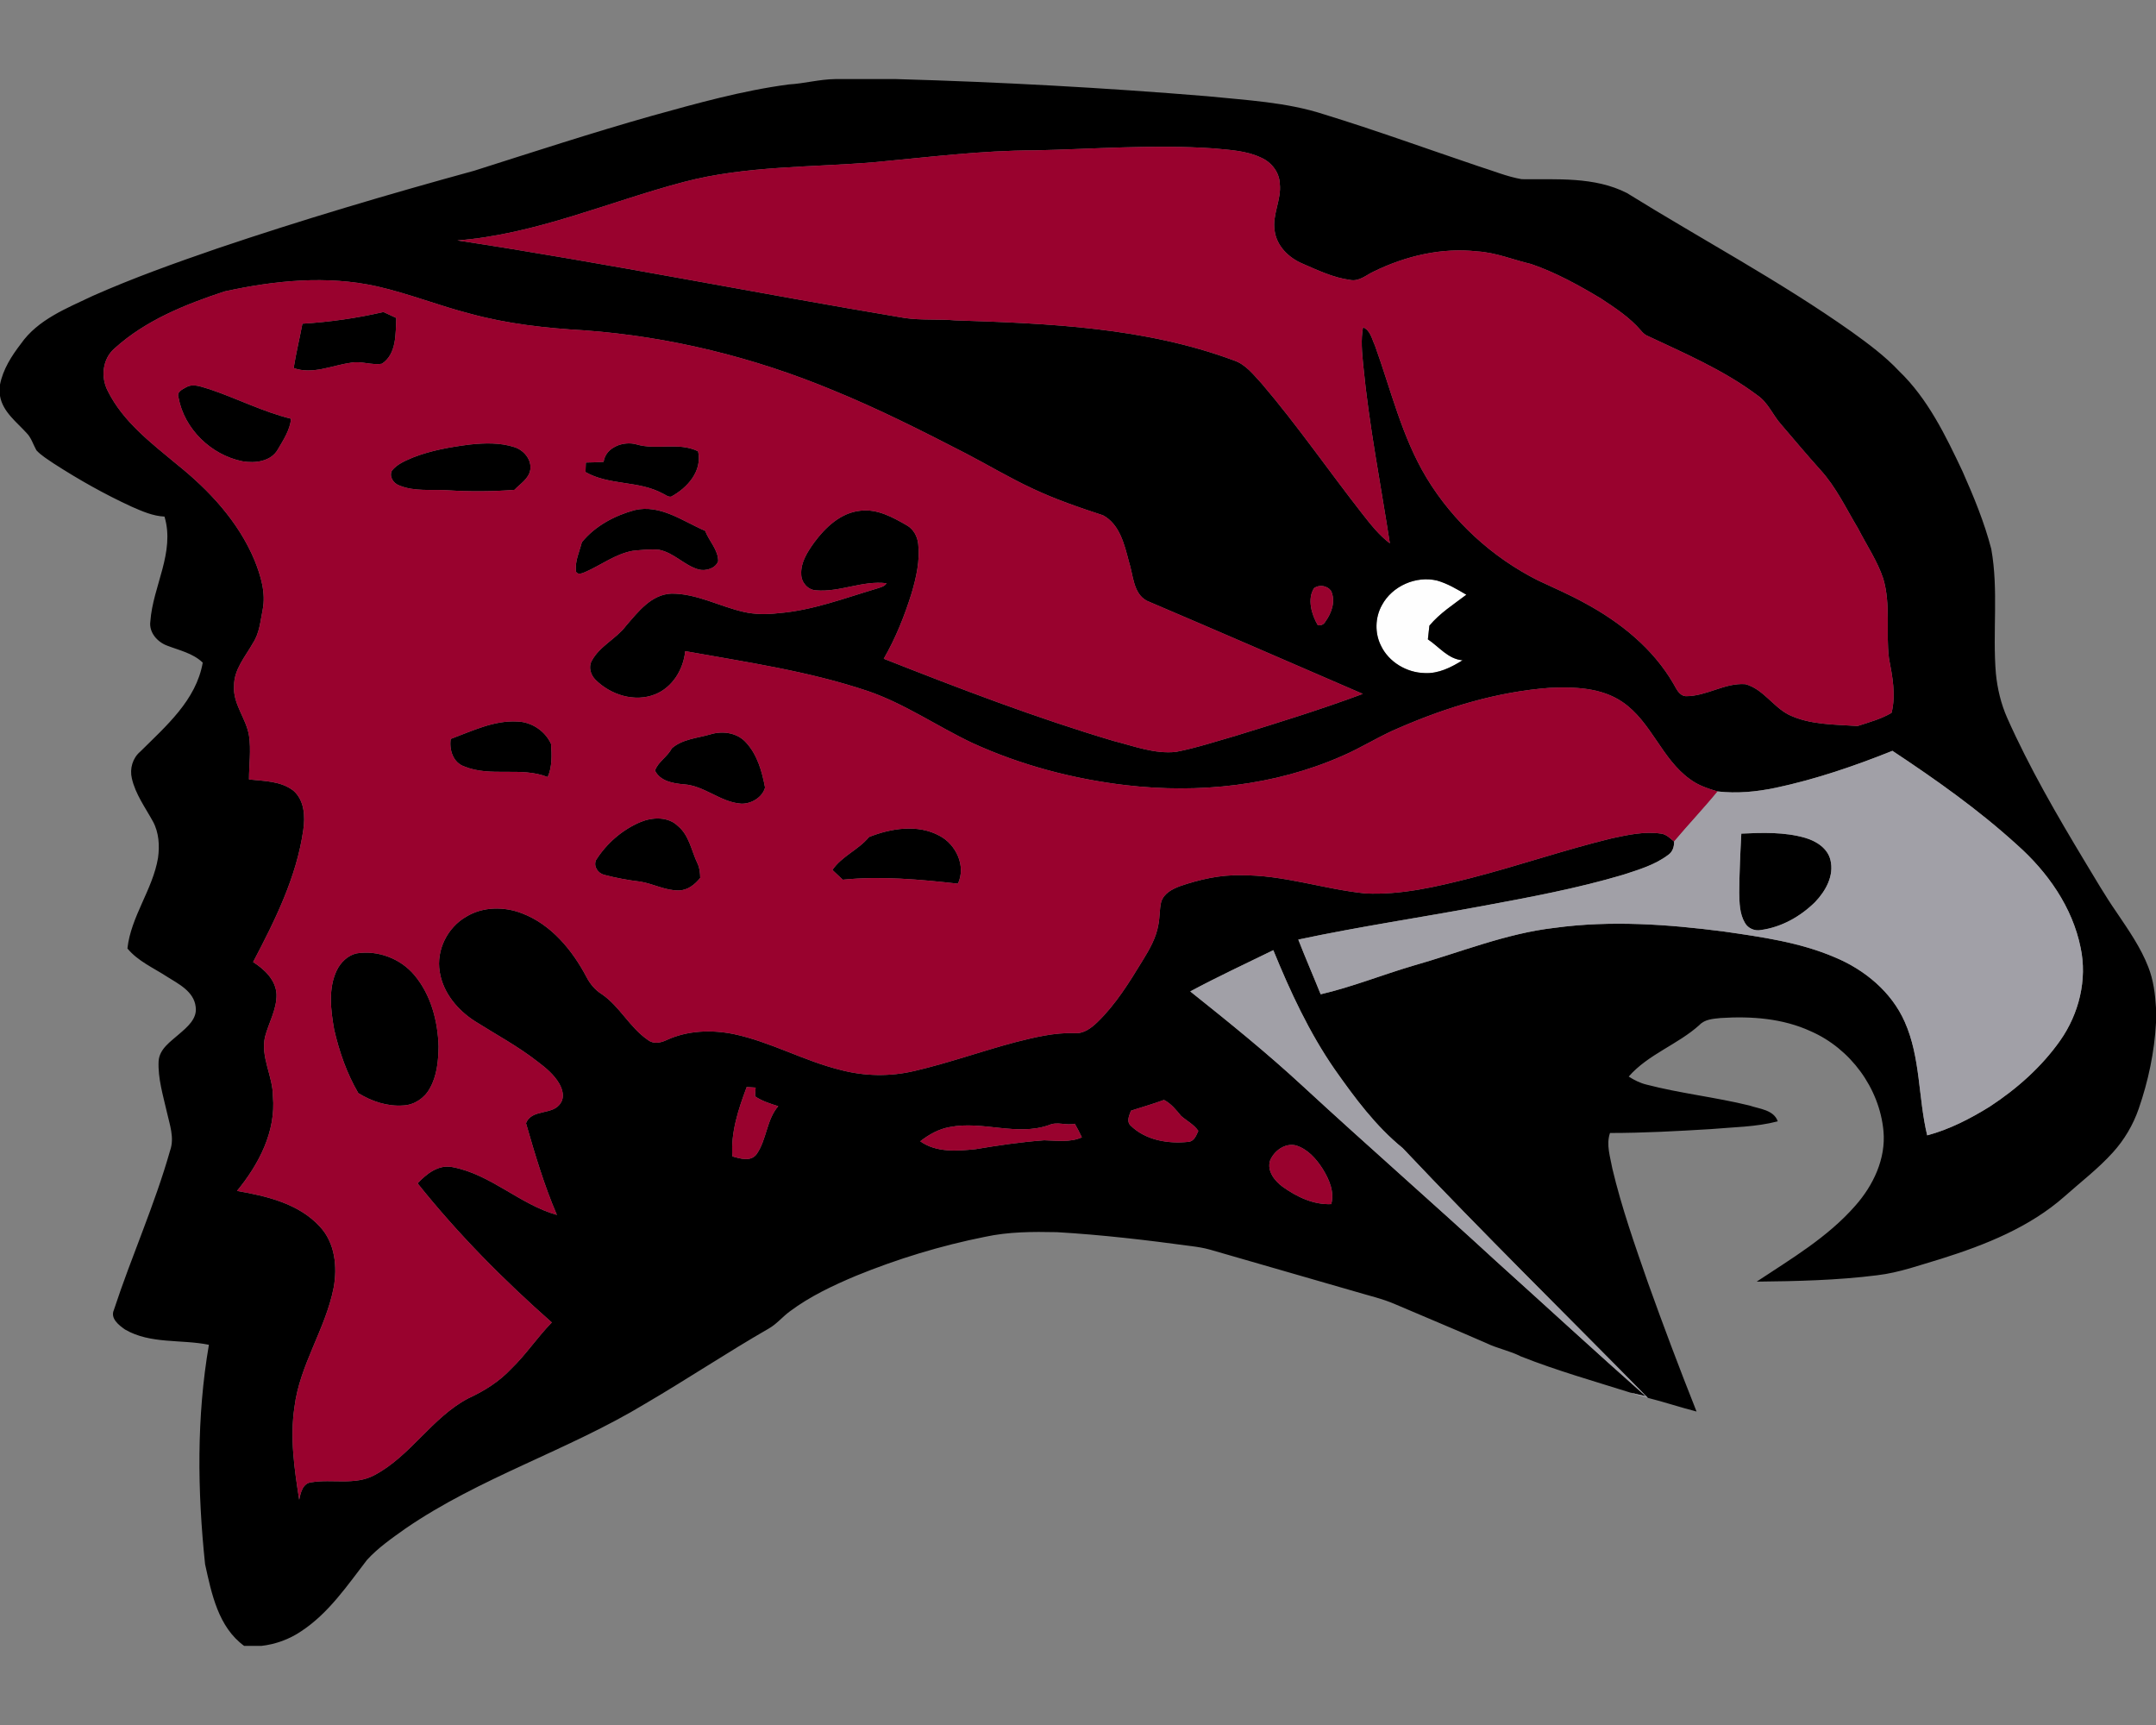
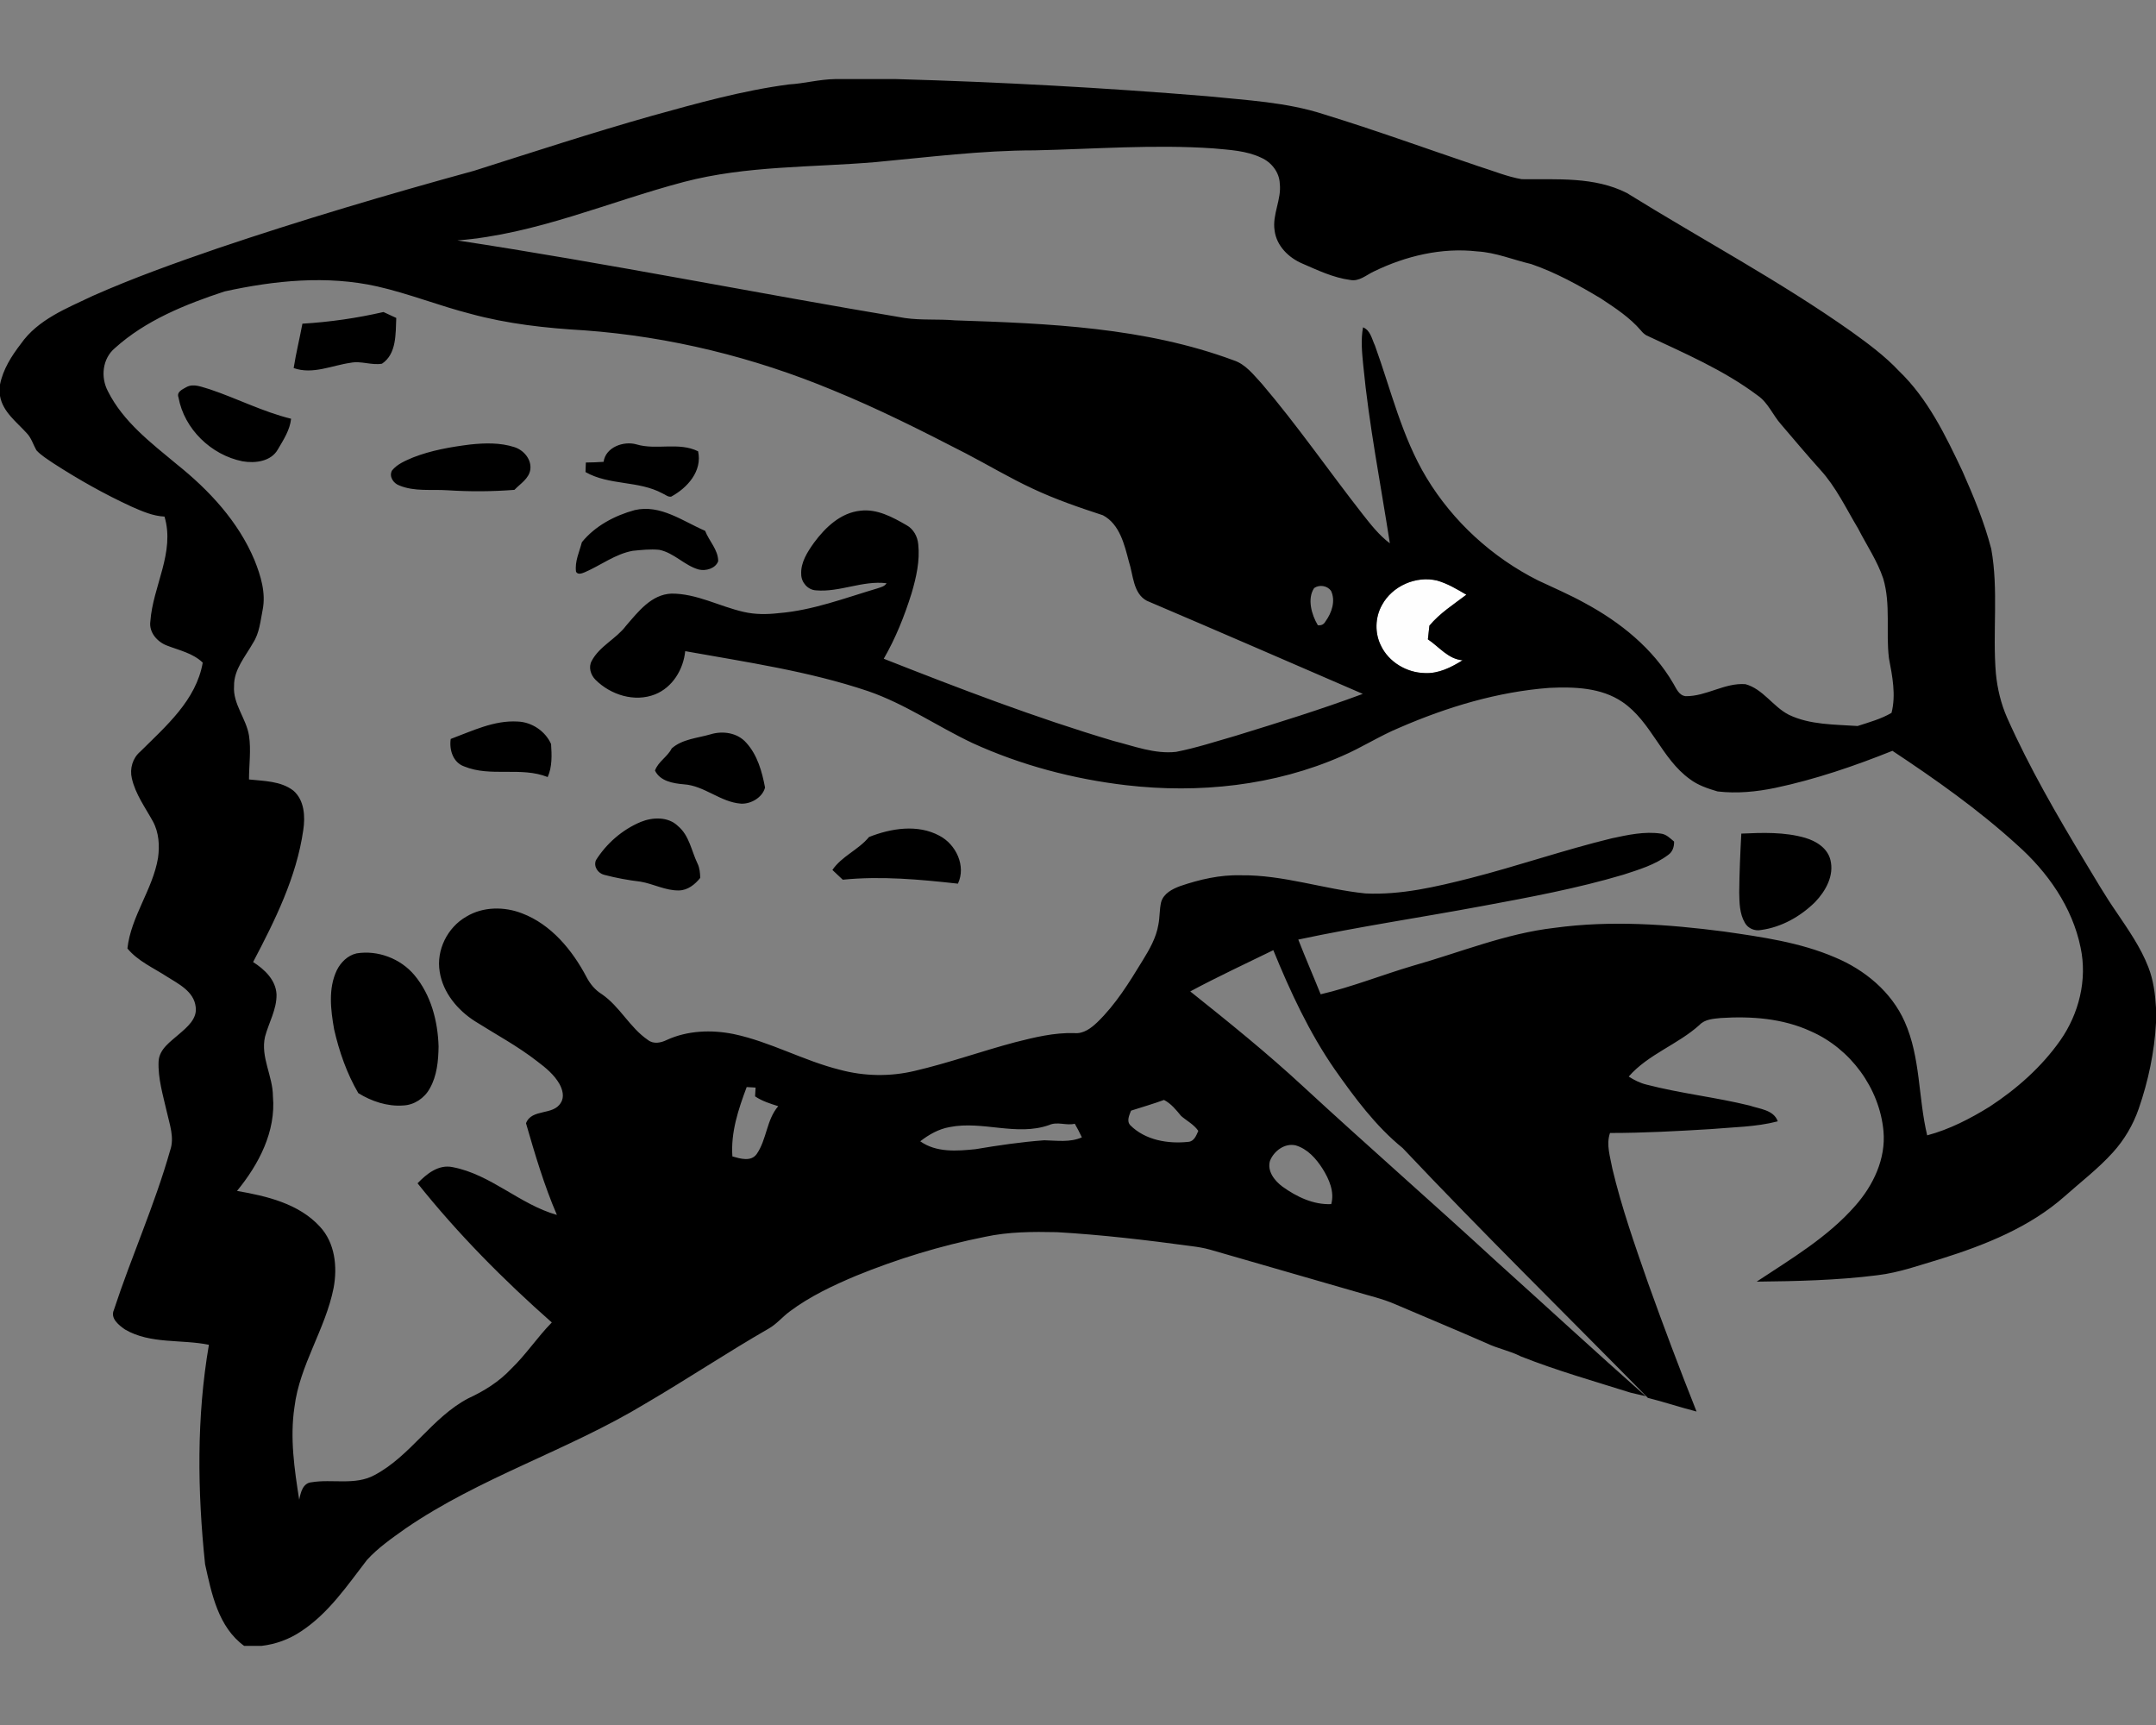
<svg xmlns="http://www.w3.org/2000/svg" xml:space="preserve" width="2000px" height="1600px" version="1.1" style="shape-rendering:geometricPrecision; text-rendering:geometricPrecision; image-rendering:optimizeQuality; fill-rule:evenodd; clip-rule:evenodd" viewBox="0 0 2000 1600">
  <rect x="0" y="0" width="2000" height="1600" fill="#808080" stroke="none" />
  <defs>
    <style type="text/css">
   
    .fil1 {fill:black;fill-rule:nonzero}
    .fil2 {fill:#99022E;fill-rule:nonzero}
    .fil3 {fill:#A1A0A7;fill-rule:nonzero}
    .fil0 {fill:#FEFEFE;fill-rule:nonzero}
   
  </style>
  </defs>
  <g id="Capa_x0020_1">
    <g id="Maryland_x0020_Eastern_x0020_Shore_x0020_Hawks.cdr">
      <path class="fil0" d="M1281.94 561.29c9.48,-17.76 31.65,-27.5 51.19,-22.79 9.71,2.79 18.47,8.01 27.12,13.13 -11.88,9.04 -24.63,17.11 -34.27,28.69 -0.47,4.22 -0.93,8.47 -1.41,12.69 10.43,6.94 18.8,18.34 32.16,19.42 -10.46,6.53 -22.31,12.55 -34.98,11.86 -16.77,-0.3 -33.45,-10.13 -40.71,-25.42 -5.86,-11.67 -5.47,-26.2 0.9,-37.58z" />
      <path class="fil1" d="M774.51 73.36l57.05 0c96.24,2.74 192.41,7.98 288.37,15.89 36.31,3.74 73.36,5.42 108.33,16.82 48.23,14.83 95.66,32.08 143.46,48.21 13.26,4.08 26.2,9.59 39.91,11.93 32.73,0.39 67.4,-2.52 97.55,12.82 69.32,43 141.57,81.41 208.28,128.54 15.5,11.16 31.03,22.6 44.18,36.61 26.8,25.79 43.23,59.9 58.91,93.08 10.34,23.36 20.21,47.12 26.63,71.92 6.89,38.18 1.06,77.09 4.29,115.55 1.38,14.14 4.75,28.17 10.51,41.2 20.56,46.13 45.96,89.9 71.98,133.12 9.59,15.81 18.84,31.86 29.41,47.06 10.96,16.31 22.44,32.55 29.55,51.01 4.7,11.99 6.34,24.89 7.08,37.69l0 13.82c-1.45,27.17 -7.15,54.05 -16.03,79.74 -5.19,14.98 -13.36,28.89 -24.02,40.6 -13.56,15.04 -29.73,27.34 -44.79,40.77 -32.48,28.65 -73.5,44.96 -114.33,57.8 -19.61,5.77 -38.96,12.9 -59.38,15.3 -37.09,4.7 -74.55,5.53 -111.88,5.93 32.02,-21.2 65.84,-41.11 91.42,-70.34 16.7,-18.82 28.54,-43.62 26.21,-69.27 -3.65,-39.93 -30.77,-76.63 -67.45,-92.62 -25.95,-12 -55.21,-14.09 -83.39,-12.3 -6.95,0.72 -14.81,1.04 -19.91,6.51 -20.16,18.18 -47.54,27.11 -65.58,47.8 5.12,3.3 10.63,6.06 16.6,7.49 31.47,8.17 63.93,11.65 95.48,19.4 9.25,3.19 22.4,3.9 26.19,14.63 -20.33,5.33 -41.43,5.35 -62.22,7.22 -31.12,1.89 -62.24,3.6 -93.42,3.6 -3.74,10.89 0.25,22.19 2.19,33.03 8.55,36.06 20.9,71.05 33.08,106 14.32,40.02 29.32,79.82 45.03,119.33 -15.16,-3.87 -30.02,-8.88 -45.19,-12.69 -75.85,-77.16 -153.13,-153.01 -227.43,-231.69 -25.1,-20.37 -44.52,-46.69 -63.02,-72.97 -23.72,-34.21 -41.27,-72.18 -56.98,-110.58 -25.77,12.61 -51.81,24.68 -77.05,38.26 35.62,28.4 71.12,57.05 104.57,88.01 59.19,54.65 119.88,107.64 179.14,162.19 46.3,41.71 92.11,83.95 138.78,125.24 -3.48,-0.81 -10.43,-2.42 -13.89,-3.23 -34.14,-10.75 -68.67,-20.49 -101.98,-33.7 -10.17,-5.22 -21.59,-7.25 -31.86,-12.25 -27.98,-12.23 -56.19,-23.97 -84.29,-35.97 -12.11,-5.35 -25.1,-8.16 -37.71,-11.99 -44.8,-12.94 -89.6,-25.81 -134.38,-38.78 -5.62,-1.59 -11.39,-2.51 -17.16,-3.25 -41.52,-5.61 -83.16,-10.57 -124.98,-12.97 -22.31,-0.48 -44.85,-0.41 -66.74,4.34 -40.9,8.17 -80.99,20.39 -119.6,36.15 -21.43,9.02 -42.7,19.05 -61.41,33.03 -6.74,4.96 -12.09,11.65 -19.4,15.83 -38.78,22.28 -75.99,47.15 -114.6,69.71 -71.72,43.44 -153.27,68.3 -222.61,115.92 -12.46,8.9 -25.28,17.69 -35.64,29.11 -18.25,23.69 -35.53,49.36 -60.95,66.06 -11,7.46 -23.78,12.11 -37,13.61l-15.92 0c-24.1,-17.57 -30.21,-48.44 -36.26,-75.77 -7.1,-67.59 -8,-136.36 3.55,-203.53 -25.76,-5.26 -54.14,-0.44 -77.76,-14.14 -5.72,-4 -13.93,-10.27 -10.38,-18.2 16.29,-49.6 37.86,-97.42 52.11,-147.71 4.34,-12.06 -0.48,-24.45 -3.09,-36.31 -3.48,-15.34 -8.26,-30.79 -7.54,-46.69 0.74,-11.46 11.21,-18.22 19.01,-25.12 7.45,-6.44 17.02,-14.23 15.38,-25.28 -1.61,-14.35 -15.94,-21.27 -26.78,-28.12 -12.48,-8.1 -26.92,-14.33 -36.54,-26.05 3.32,-29.8 23.46,-54.55 28.4,-84.01 1.57,-11.42 0.85,-23.55 -4.75,-33.82 -7.13,-12.96 -16.22,-25.28 -19.54,-39.95 -2.13,-8.91 0.71,-18.8 7.77,-24.75 23.83,-23.7 51.9,-47.64 57.99,-82.59 -9.11,-8.74 -21.61,-11.35 -33.01,-15.75 -9.06,-3.32 -17.02,-12.28 -15.59,-22.45 2.33,-32.71 23.07,-63.99 13.13,-97.25 -10.73,-0.49 -20.63,-4.89 -30.32,-9.12 -25.21,-11.58 -49.43,-25.25 -72.73,-40.3 -5.44,-3.75 -11.26,-7.19 -15.78,-12.08 -3.02,-5.33 -4.66,-11.51 -9.06,-15.99 -9.46,-10.45 -22.15,-19.65 -24.71,-34.46l0 -10.47c2.79,-14.15 10.68,-26.53 19.33,-37.77 15.8,-22.67 42.65,-33.03 66.67,-44.5 37.64,-16.7 76.47,-30.54 115.38,-43.94 78.69,-26.62 158.39,-50.2 238.5,-72.16 54.7,-17.37 109.28,-35.22 164.5,-50.84 41.96,-11.63 84.09,-23.48 127.32,-29.2 14.39,-0.83 28.39,-4.76 42.81,-4.96zm-443.74 810.93c19.77,-3.2 40.9,4.87 53.71,20.23 15.34,18.32 21.68,42.63 22.37,66.14 -0.21,13.29 -1.45,27.17 -8.19,38.94 -4.87,8.97 -14.46,15.41 -24.75,15.77 -14.6,1.07 -29.23,-3.87 -41.52,-11.44 -10.66,-18.24 -17.77,-38.61 -22.45,-59.21 -3.14,-17.97 -5.63,-37.72 2.49,-54.77 3.65,-7.35 10.13,-13.81 18.34,-15.66zm1284.55 -111.09c19.79,-0.9 40.09,-1.62 59.31,3.94 10.19,3 20.71,9.55 23.36,20.55 3.6,14.51 -4.45,28.82 -14.21,38.99 -13.56,13.4 -31.16,23.34 -50.21,25.93 -5.73,1.17 -11.98,-1.43 -14.86,-6.55 -5.08,-8.49 -5.15,-18.74 -5.33,-28.31 0.16,-18.2 0.97,-36.38 1.94,-54.55zm-809.18 3.16c20.37,-8.1 45.16,-12.09 65.3,-1.2 15.39,7.98 24.96,28.14 17.16,44.47 -35.43,-3.92 -71.23,-7.26 -106.82,-3.67 -3.26,-2.97 -6.44,-5.99 -9.6,-9.04 8.72,-12.85 24.18,-18.62 33.96,-30.56zm-211.84 -13.96c11.1,-4.55 25.54,-5.1 34.67,3.83 10.48,8.76 12.39,22.88 18.02,34.58 2.08,4.17 2.45,8.86 2.58,13.47 -4.86,6.07 -11.55,11.49 -19.72,11.63 -12.46,0.25 -23.65,-6.12 -35.71,-8.15 -11.33,-1.34 -22.58,-3.41 -33.63,-6.32 -5.82,-1.43 -10.11,-7.7 -7.68,-13.58 9.82,-15.58 24.45,-28.31 41.47,-35.46zm64.59 -81.22c11.42,-3.6 25.24,-1.6 33.38,7.75 10.34,11.3 14.65,26.83 17.42,41.54 -2.33,9.09 -12.94,15.41 -22.24,14.95 -19.17,-1.36 -34.02,-16.75 -53.19,-17.95 -9.88,-0.85 -21.9,-2.88 -26.67,-12.75 3.05,-8.45 11.58,-12.67 15.52,-20.53 9.79,-8.68 23.72,-9.51 35.78,-13.01zm-240.78 4.22c19.98,-7.41 40.16,-17.44 62.03,-16.15 13.15,0.44 25.72,8.86 31.07,20.88 0.67,10.15 1.13,21.06 -3.16,30.61 -24.84,-9.9 -52.8,0.3 -77.48,-9.87 -10.36,-3.65 -13.96,-15.48 -12.46,-25.47zm170.68 -212.27c23.76,-5.54 44.64,10.33 65.33,19.23 3.64,9.53 12.11,17.51 12.11,28.15 -2.42,6.78 -11.54,9.39 -18.09,7.73 -13.28,-3.76 -22.9,-15.53 -36.61,-18.27 -8.18,-0.79 -16.47,0.11 -24.61,0.92 -16.17,2.97 -29.43,13.35 -44.24,19.79 -2.52,0.99 -6.51,2.81 -8.31,-0.32 -1.34,-9.46 3.09,-18.46 5.4,-27.43 12.27,-15.13 30.43,-24.73 49.02,-29.8zm-28.86 -44.76c1.82,-13.58 18.59,-19.58 30.4,-16.21 18.69,5.6 39.22,-2.47 57.26,6.43 4.06,18.41 -9.97,33.94 -24.98,42.06 -3.07,0.5 -5.49,-1.99 -8.17,-3.05 -22.15,-11.99 -49.3,-7.2 -71.3,-19.74 0.11,-2.96 0.23,-5.91 0.32,-8.86 5.49,-0.05 10.98,-0.26 16.47,-0.63zm-176.7 -4.1c16.91,-6.6 34.92,-9.71 52.85,-11.97 13.7,-1.46 27.91,-1.85 41.17,2.44 8.66,2.79 16.04,11.44 14.68,20.92 -1.32,8.4 -9.3,12.99 -14.72,18.69 -20.65,1.61 -41.39,1.73 -62.03,0.39 -14.88,-0.99 -30.61,1.41 -44.75,-4.45 -5.42,-1.92 -9.78,-8.19 -6.83,-13.82 4.93,-6.14 12.59,-9.18 19.63,-12.2zm-210.61 -65.05c6.96,-4.04 14.88,-0.03 21.87,1.82 25.39,8.51 49.43,20.94 75.54,27.36 -1.08,10.4 -6.96,19.4 -12.15,28.23 -6.28,11.47 -21.22,13.27 -32.9,11.24 -29.04,-5.79 -54.07,-29.9 -59.42,-59.29 -1.89,-5.05 3.6,-7.4 7.06,-9.36zm107.91 -58.99c25.33,-1.52 50.47,-5.14 75.18,-10.82 3.99,1.8 7.93,3.65 11.88,5.49 -0.65,14.51 0.44,33.38 -13.26,42.45 -9.67,1.66 -19.36,-2.84 -29.07,-0.86 -17.46,2.43 -35.2,11.17 -52.85,4.89 2.19,-13.81 5.54,-27.4 8.12,-41.15zm679.24 -160.76l0 0c-49.41,0.02 -98.5,6.34 -147.61,10.89 -59.29,5.03 -119.68,3.16 -177.65,18.36 -69.97,18.43 -137.39,48.6 -210.24,54.28 138.84,21.13 276.61,48.83 415.11,71.97 15.38,2.24 30.98,0.81 46.43,2.17 87.04,2.86 176.11,6.46 258.62,37.09 11.19,3.65 18.41,13.45 26.11,21.69 33.15,38.89 62.17,81.01 93.66,121.22 7.57,9.6 15.22,19.4 25.1,26.8 -8.54,-55.04 -19.36,-109.82 -24.71,-165.32 -1.13,-11.61 -2.33,-23.44 -0.18,-35 6.92,2.7 8.19,10.89 11.05,16.86 14.9,41.23 25,84.76 47.84,122.63 24.54,40.65 61.04,73.96 103.44,95.25 14.53,6.88 29.36,13.18 43.43,21.02 32.81,17.67 63.16,42.03 82.08,74.6 2.84,4.71 5.19,11.14 11.53,11.76 19.2,0.19 36.11,-12.61 55.37,-11.14 16.4,4.5 25.46,20.79 40.16,28.33 19.75,9.53 42.47,8.97 63.85,10.47 10.61,-3.41 22.05,-6.59 31.51,-12.2 4.25,-16.61 0.76,-34.07 -2.4,-50.66 -3,-24.47 1.83,-49.8 -5.28,-73.82 -5.49,-16.49 -15.41,-31 -23.27,-46.38 -11.17,-18.6 -20.49,-38.64 -35.28,-54.77 -12.36,-13.77 -24.26,-27.91 -36.26,-41.96 -7.7,-8.63 -11.95,-20.11 -21.73,-26.81 -31.46,-23.62 -67.93,-39.19 -103.32,-55.82 -1.87,-1.15 -3.46,-2.58 -4.82,-4.31 -10.38,-12.16 -23.97,-21.04 -37.21,-29.78 -20.65,-12.39 -41.89,-24.13 -64.73,-31.98 -16.63,-3.9 -32.66,-10.7 -49.9,-11.72 -32.94,-3.78 -66.39,4.18 -95.98,18.58 -7.06,3.25 -13.64,9.59 -22.03,7.88 -15.57,-2.07 -29.99,-8.95 -44.25,-15.15 -12.73,-5.38 -23.96,-16.38 -25.81,-30.52 -2.42,-15.02 6.57,-28.88 4.77,-43.83 -0.41,-10.43 -7.79,-19.72 -17.16,-23.85 -13.84,-6.65 -29.52,-7.25 -44.52,-8.68 -55.22,-3.78 -110.52,0.63 -165.72,1.85zm-751.51 130.86l0 0c-36.24,11.98 -73.01,26.67 -101.71,52.58 -11.58,9.75 -13.36,26.94 -6.46,39.95 14.17,28.35 40.07,47.96 63.9,67.77 29.97,23.95 57.09,53.08 72.07,88.86 5.83,14.51 10.74,30.45 7.58,46.21 -2.09,10.38 -2.95,21.5 -8.9,30.61 -7.06,12.62 -17.85,24.61 -17.62,39.93 -1.23,16.75 11.28,30.03 13.86,46.02 2.05,13.5 0,27.15 0,40.72 13.96,1.5 29.41,1.38 41.11,10.31 10.36,8.95 11.14,24.06 9.23,36.68 -6.26,43.69 -26.23,83.71 -46.53,122.37 10.61,6.76 21.13,16.63 21.73,30.06 0.25,13.86 -7.22,26.18 -10.68,39.24 -4.29,18.96 7.31,36.4 7.33,55.2 2.95,32.69 -13.17,63.25 -33.31,87.78 27.5,4.77 57.23,11.71 76.87,33.1 14.09,15.13 16.4,37.32 12.73,56.91 -7.57,38.27 -31.49,71.44 -36.31,110.47 -4.31,28.65 -0.07,57.58 4.4,85.93 1.37,-6.58 3.28,-15.46 11.42,-16.17 19.29,-3.23 40.26,3.13 58.34,-6.6 33.64,-17.76 53.38,-53.56 87.11,-71.26 14.71,-6.76 28.67,-15.5 39.79,-27.38 13.79,-13.24 24.27,-29.39 37.67,-42.98 -44.87,-39.58 -87.2,-82.28 -124.54,-129.08 8.39,-8.77 19.49,-17.74 32.52,-15 35.53,6.74 62.29,34.63 96.73,44.32 -11.84,-27.5 -20.35,-56.31 -28.65,-85.01 5.28,-13.82 25.28,-6.94 32.27,-18.99 3.55,-5.37 1.64,-12.2 -1.2,-17.41 -4.94,-8.7 -12.8,-15.13 -20.67,-21.04 -18.04,-14.09 -38.32,-24.91 -57.63,-37.12 -16.19,-10.29 -29.8,-26.53 -32.82,-45.93 -3.39,-20.02 7.17,-41.2 24.71,-51.18 15.4,-9.35 35.13,-9.48 51.67,-3.03 27.06,10.29 46.62,34.08 59.79,59.06 3.32,6.37 7.96,12.02 14.12,15.85 16.84,11.46 25.99,31.09 42.86,42.53 5.19,4.11 12.06,2.68 17.53,-0.02 19.31,-8.83 41.41,-9.59 61.98,-5.47 34.03,7.16 64.71,24.69 98.37,33.08 22.63,6.14 46.73,6.56 69.55,1.11 31.53,-7.33 62.05,-18.32 93.33,-26.62 17.9,-4.54 36.15,-9.02 54.76,-8.44 8.52,0.83 15.64,-4.62 21.43,-10.15 17.07,-16.52 29.6,-36.93 41.89,-57.07 6.37,-10.31 12.62,-21.13 14.65,-33.24 1.41,-6.92 0.97,-14.08 2.56,-20.95 2.29,-8.14 10.34,-12.23 17.65,-14.95 18.11,-6.18 37.12,-10.59 56.36,-10.03 39.23,-0.49 76.77,12.87 115.48,16.84 32.98,1.59 65.51,-6.14 97.3,-14.17 44.1,-11.28 87.22,-26.27 131.48,-37 14.84,-3.16 30.13,-6.55 45.33,-4.33 5.01,0.55 8.58,4.33 12.25,7.38 0.16,4.63 -1.31,9.48 -5.3,12.25 -12.23,9.34 -27.29,13.75 -41.69,18.47 -43.07,12.81 -87.31,21 -131.42,29.18 -56.7,10.57 -113.79,18.99 -170.19,31.01 6.64,17.02 13.95,33.79 20.76,50.75 29.04,-6.76 56.82,-17.95 85.37,-26.39 43.72,-12.34 86.25,-30.04 131.7,-35.25 52.11,-7.1 104.96,-3.32 156.91,3.41 34.85,5.03 70.36,9.92 103,23.93 27.66,11.51 52.52,32.01 64.82,59.81 14.81,33.2 12.45,70.5 20.85,105.33 20.65,-5.51 39.91,-15.43 58.02,-26.67 25.12,-16.44 48.07,-36.74 65.42,-61.38 17.32,-24.68 25.23,-56.36 18.87,-86.09 -7.61,-37.56 -30.68,-70.24 -58.96,-95.34 -35.74,-32.55 -75.37,-60.53 -115.6,-87.18 -35.22,14.1 -71.3,26.46 -108.49,34.33 -17.62,3.67 -35.75,5.44 -53.7,3.34 -9.02,-2.67 -18.13,-5.67 -25.7,-11.41 -26.3,-18.87 -35.71,-53.27 -62.58,-71.56 -19.75,-13.45 -44.75,-14.14 -67.77,-13.1 -48.03,3.62 -94.81,17.76 -138.85,36.84 -18.53,7.65 -35.36,18.66 -53.77,26.52 -62.43,27.43 -132.44,34.77 -199.8,26.95 -49.18,-5.75 -97.71,-18.55 -142.79,-39.15 -32.62,-15.43 -62.58,-36.38 -96.88,-48.16 -55,-18.51 -112.62,-26.83 -169.53,-37.05 -1.71,16.98 -11.74,33.61 -27.98,40.09 -19.01,7.52 -41.2,0.48 -55.25,-13.54 -4.47,-4.45 -6.74,-11.72 -3.51,-17.51 7.34,-13.84 22.66,-20.35 31.86,-32.62 11.26,-12.96 23.37,-29.02 42.12,-29.8 23.46,-0.12 44.55,11.9 67.02,16.98 10.56,2.44 21.52,2.4 32.27,1.15 31.6,-2.51 61.41,-13.98 91.56,-22.91 3.11,-1.1 6.82,-1.75 8.69,-4.84 -22.21,-2.75 -43.34,8.51 -65.49,6.6 -7.66,-0.42 -13.68,-7.5 -13.68,-14.98 -0.57,-10.95 5.79,-20.64 11.86,-29.2 10.47,-14.16 24.73,-27.86 43.11,-29.69 15.53,-1.87 29.79,5.98 42.75,13.43 6.41,3.51 10.2,10.49 10.84,17.65 1.68,15.36 -1.84,30.72 -6.14,45.39 -6.57,21.06 -14.8,41.71 -25.85,60.83 70.19,27.66 140.78,54.74 213.14,76.24 18.97,4.76 38.11,12.32 57.97,10.15 18.78,-3.66 37.01,-9.66 55.39,-14.94 39.52,-12.18 79.12,-24.43 117.88,-38.85 -66.74,-28.86 -133.4,-57.86 -200.28,-86.34 -12.87,-6.76 -12.59,-24.02 -16.68,-36.29 -4.13,-15.76 -8.51,-34.74 -24.1,-43.05 -22.03,-7.19 -44.02,-14.74 -65.03,-24.63 -21.22,-9.85 -41.32,-21.89 -62.05,-32.69 -40.53,-20.9 -81.32,-41.5 -123.58,-58.73 -73.22,-30.45 -151.17,-49.67 -230.31,-55.46 -35.66,-2.05 -71.4,-5.95 -105.93,-15.41 -29.04,-7.45 -56.98,-18.66 -86.23,-25.32 -46.76,-10.52 -95.41,-5.5 -141.75,4.65zm1073.68 290.96l0 0c-6.37,11.38 -6.76,25.91 -0.9,37.58 7.26,15.29 23.94,25.12 40.71,25.42 12.67,0.69 24.52,-5.33 34.98,-11.86 -13.36,-1.08 -21.73,-12.48 -32.16,-19.42 0.48,-4.22 0.94,-8.47 1.41,-12.69 9.64,-11.58 22.39,-19.65 34.27,-28.69 -8.65,-5.12 -17.41,-10.34 -27.12,-13.13 -19.54,-4.71 -41.71,5.03 -51.19,22.79zm-62.86 -15.89l0 0c-6.62,9.85 -2.47,24.68 3.39,34.51 3.21,0.44 5.6,-0.74 7.13,-3.56 5.79,-7.91 9.57,-19.05 5.09,-28.39 -3.57,-4.82 -10.65,-5.88 -15.61,-2.56zm-526.42 462.88l0 0c-7.7,20.56 -14.9,42.06 -13.26,64.34 7.27,2.05 17.14,5.21 22.52,-2.19 9.41,-13.52 9.01,-31.63 20,-44.41 -7.43,-2.35 -14.98,-4.68 -21.48,-9.11 0.16,-2.75 0.32,-5.44 0.48,-8.14 -2.77,-0.19 -5.51,-0.35 -8.26,-0.49zm356.52 21.89l0 0c-1.57,4.25 -4.34,9.58 -0.64,13.57 13.97,13.91 35.15,17.44 54.09,15.34 5.17,-0.53 7.17,-6.09 8.97,-10.15 -4.1,-5.98 -10.63,-9.25 -15.96,-13.84 -4.61,-5.63 -9.27,-11.47 -15.87,-14.86 -10.01,3.67 -20.37,6.67 -30.59,9.94zm-75.96 13.34l0 0c-30.04,10.63 -61.59,-4.18 -92.16,1.87 -10.17,1.73 -19.35,6.94 -27.4,13.21 14.9,10.59 34.05,9.07 51.25,7.32 21.13,-3.56 42.38,-6.69 63.74,-8.26 11.67,0.25 23.88,2.19 34.93,-2.7 -2.03,-4.29 -4.16,-8.56 -6.56,-12.64 -7.95,1.94 -16.17,-2.29 -23.8,1.2zm204.89 33.15l0 0c-2.86,9.59 4.27,18.57 11.53,23.96 13.15,9.44 28.72,16.98 45.28,16.24 3.17,-11.53 -2.02,-23.16 -8.02,-32.8 -6.02,-9.41 -13.96,-18.43 -25.03,-21.71 -10.1,-2.26 -20.12,5.17 -23.76,14.31z" />
-       <path class="fil2" d="M959.77 139.47c55.2,-1.22 110.5,-5.63 165.72,-1.85 15,1.43 30.68,2.03 44.52,8.68 9.37,4.13 16.75,13.42 17.16,23.85 1.8,14.95 -7.19,28.81 -4.77,43.83 1.85,14.14 13.08,25.14 25.81,30.52 14.26,6.2 28.68,13.08 44.25,15.15 8.39,1.71 14.97,-4.63 22.03,-7.88 29.59,-14.4 63.04,-22.36 95.98,-18.58 17.24,1.02 33.27,7.82 49.9,11.72 22.84,7.85 44.08,19.59 64.73,31.98 13.24,8.74 26.83,17.62 37.21,29.78 1.36,1.73 2.95,3.16 4.82,4.31 35.39,16.63 71.86,32.2 103.32,55.82 9.78,6.7 14.03,18.18 21.73,26.81 12,14.05 23.9,28.19 36.26,41.96 14.79,16.13 24.11,36.17 35.28,54.77 7.86,15.38 17.78,29.89 23.27,46.38 7.11,24.02 2.28,49.35 5.28,73.82 3.16,16.59 6.65,34.05 2.4,50.66 -9.46,5.61 -20.9,8.79 -31.51,12.2 -21.38,-1.5 -44.1,-0.94 -63.85,-10.47 -14.7,-7.54 -23.76,-23.83 -40.16,-28.33 -19.26,-1.47 -36.17,11.33 -55.37,11.14 -6.34,-0.62 -8.69,-7.05 -11.53,-11.76 -18.92,-32.57 -49.27,-56.93 -82.08,-74.6 -14.07,-7.84 -28.9,-14.14 -43.43,-21.02 -42.4,-21.29 -78.9,-54.6 -103.44,-95.25 -22.84,-37.87 -32.94,-81.4 -47.84,-122.63 -2.86,-5.97 -4.13,-14.16 -11.05,-16.86 -2.15,11.56 -0.95,23.39 0.18,35 5.35,55.5 16.17,110.28 24.71,165.32 -9.88,-7.4 -17.53,-17.2 -25.1,-26.8 -31.49,-40.21 -60.51,-82.33 -93.66,-121.22 -7.7,-8.24 -14.92,-18.04 -26.11,-21.69 -82.51,-30.63 -171.58,-34.23 -258.62,-37.09 -15.45,-1.36 -31.05,0.07 -46.43,-2.17 -138.5,-23.14 -276.27,-50.84 -415.11,-71.97 72.85,-5.68 140.27,-35.85 210.24,-54.28 57.97,-15.2 118.36,-13.33 177.65,-18.36 49.11,-4.55 98.2,-10.87 147.61,-10.89zm218.34 937.19c3.64,-9.14 13.66,-16.57 23.76,-14.31 11.07,3.28 19.01,12.3 25.03,21.71 6,9.64 11.19,21.27 8.02,32.8 -16.56,0.74 -32.13,-6.8 -45.28,-16.24 -7.26,-5.39 -14.39,-14.37 -11.53,-23.96zm-204.89 -33.15c7.63,-3.49 15.85,0.74 23.8,-1.2 2.4,4.08 4.53,8.35 6.56,12.64 -11.05,4.89 -23.26,2.95 -34.93,2.7 -21.36,1.57 -42.61,4.7 -63.74,8.26 -17.2,1.75 -36.35,3.27 -51.25,-7.32 8.05,-6.27 17.23,-11.48 27.4,-13.21 30.57,-6.05 62.12,8.76 92.16,-1.87zm75.96 -13.34c10.22,-3.27 20.58,-6.27 30.59,-9.94 6.6,3.39 11.26,9.23 15.87,14.86 5.33,4.59 11.86,7.86 15.96,13.84 -1.8,4.06 -3.8,9.62 -8.97,10.15 -18.94,2.1 -40.12,-1.43 -54.09,-15.34 -3.7,-3.99 -0.93,-9.32 0.64,-13.57zm-356.52 -21.89c2.75,0.14 5.49,0.3 8.26,0.49 -0.16,2.7 -0.32,5.39 -0.48,8.14 6.5,4.43 14.05,6.76 21.48,9.11 -10.99,12.78 -10.59,30.89 -20,44.41 -5.38,7.4 -15.25,4.24 -22.52,2.19 -1.64,-22.28 5.56,-43.78 13.26,-64.34zm526.42 -462.88c4.96,-3.32 12.04,-2.26 15.61,2.56 4.48,9.34 0.7,20.48 -5.09,28.39 -1.53,2.82 -3.92,4 -7.13,3.56 -5.86,-9.83 -10.01,-24.66 -3.39,-34.51zm-1010.82 -275.07c46.34,-10.15 94.99,-15.17 141.75,-4.65 29.25,6.66 57.19,17.87 86.23,25.32 34.53,9.46 70.27,13.36 105.93,15.41 79.14,5.79 157.09,25.01 230.31,55.46 42.26,17.23 83.05,37.83 123.58,58.73 20.73,10.8 40.83,22.84 62.05,32.69 21.01,9.89 43,17.44 65.03,24.63 15.59,8.31 19.97,27.29 24.1,43.05 4.09,12.27 3.81,29.53 16.68,36.29 66.88,28.48 133.54,57.48 200.28,86.34 -38.76,14.42 -78.36,26.67 -117.88,38.85 -18.38,5.28 -36.61,11.28 -55.39,14.94 -19.86,2.17 -39,-5.39 -57.97,-10.15 -72.36,-21.5 -142.95,-48.58 -213.14,-76.24 11.05,-19.12 19.28,-39.77 25.85,-60.83 4.3,-14.67 7.82,-30.03 6.14,-45.39 -0.64,-7.16 -4.43,-14.14 -10.84,-17.65 -12.96,-7.45 -27.22,-15.3 -42.75,-13.43 -18.38,1.83 -32.64,15.53 -43.11,29.69 -6.07,8.56 -12.43,18.25 -11.86,29.2 0,7.48 6.02,14.56 13.68,14.98 22.15,1.91 43.28,-9.35 65.49,-6.6 -1.87,3.09 -5.58,3.74 -8.69,4.84 -30.15,8.93 -59.96,20.4 -91.56,22.91 -10.75,1.25 -21.71,1.29 -32.27,-1.15 -22.47,-5.08 -43.56,-17.1 -67.02,-16.98 -18.75,0.78 -30.86,16.84 -42.12,29.8 -9.2,12.27 -24.52,18.78 -31.86,32.62 -3.23,5.79 -0.96,13.06 3.51,17.51 14.05,14.02 36.24,21.06 55.25,13.54 16.24,-6.48 26.27,-23.11 27.98,-40.09 56.91,10.22 114.53,18.54 169.53,37.05 34.3,11.78 64.26,32.73 96.88,48.16 45.08,20.6 93.61,33.4 142.79,39.15 67.36,7.82 137.37,0.48 199.8,-26.95 18.41,-7.86 35.24,-18.87 53.77,-26.52 44.04,-19.08 90.82,-33.22 138.85,-36.84 23.02,-1.04 48.02,-0.35 67.77,13.1 26.87,18.29 36.28,52.69 62.58,71.56 7.57,5.74 16.68,8.74 25.7,11.41 -13.01,15.88 -27.17,30.75 -40.37,46.49 -3.67,-3.05 -7.24,-6.83 -12.25,-7.38 -15.2,-2.22 -30.49,1.17 -45.33,4.33 -44.26,10.73 -87.38,25.72 -131.48,37 -31.79,8.03 -64.32,15.76 -97.3,14.17 -38.71,-3.97 -76.25,-17.33 -115.48,-16.84 -19.24,-0.56 -38.25,3.85 -56.36,10.03 -7.31,2.72 -15.36,6.81 -17.65,14.95 -1.59,6.87 -1.15,14.03 -2.56,20.95 -2.03,12.11 -8.28,22.93 -14.65,33.24 -12.29,20.14 -24.82,40.55 -41.89,57.07 -5.79,5.53 -12.91,10.98 -21.43,10.15 -18.61,-0.58 -36.86,3.9 -54.76,8.44 -31.28,8.3 -61.8,19.29 -93.33,26.62 -22.82,5.45 -46.92,5.03 -69.55,-1.11 -33.66,-8.39 -64.34,-25.92 -98.37,-33.08 -20.57,-4.12 -42.67,-3.36 -61.98,5.47 -5.47,2.7 -12.34,4.13 -17.53,0.02 -16.87,-11.44 -26.02,-31.07 -42.86,-42.53 -6.16,-3.83 -10.8,-9.48 -14.12,-15.85 -13.17,-24.98 -32.73,-48.77 -59.79,-59.06 -16.54,-6.45 -36.27,-6.32 -51.67,3.03 -17.54,9.98 -28.1,31.16 -24.71,51.18 3.02,19.4 16.63,35.64 32.82,45.93 19.31,12.21 39.59,23.03 57.63,37.12 7.87,5.91 15.73,12.34 20.67,21.04 2.84,5.21 4.75,12.04 1.2,17.41 -6.99,12.05 -26.99,5.17 -32.27,18.99 8.3,28.7 16.81,57.51 28.65,85.01 -34.44,-9.69 -61.2,-37.58 -96.73,-44.32 -13.03,-2.74 -24.13,6.23 -32.52,15 37.34,46.8 79.67,89.5 124.54,129.08 -13.4,13.59 -23.88,29.74 -37.67,42.98 -11.12,11.88 -25.08,20.62 -39.79,27.38 -33.73,17.7 -53.47,53.5 -87.11,71.26 -18.08,9.73 -39.05,3.37 -58.34,6.6 -8.14,0.71 -10.05,9.59 -11.42,16.17 -4.47,-28.35 -8.71,-57.28 -4.4,-85.93 4.82,-39.03 28.74,-72.2 36.31,-110.47 3.67,-19.59 1.36,-41.78 -12.73,-56.91 -19.64,-21.39 -49.37,-28.33 -76.87,-33.1 20.14,-24.53 36.26,-55.09 33.31,-87.78 -0.02,-18.8 -11.62,-36.24 -7.33,-55.2 3.46,-13.06 10.93,-25.38 10.68,-39.24 -0.6,-13.43 -11.12,-23.3 -21.73,-30.06 20.3,-38.66 40.27,-78.68 46.53,-122.37 1.91,-12.62 1.13,-27.73 -9.23,-36.68 -11.7,-8.93 -27.15,-8.81 -41.11,-10.31 0,-13.57 2.05,-27.22 0,-40.72 -2.58,-15.99 -15.09,-29.27 -13.86,-46.02 -0.23,-15.32 10.56,-27.31 17.62,-39.93 5.95,-9.11 6.81,-20.23 8.9,-30.61 3.16,-15.76 -1.75,-31.7 -7.58,-46.21 -14.98,-35.78 -42.1,-64.91 -72.07,-88.86 -23.83,-19.81 -49.73,-39.42 -63.9,-67.77 -6.9,-13.01 -5.12,-30.2 6.46,-39.95 28.7,-25.91 65.47,-40.6 101.71,-52.58zm72.27 29.9l0 0c-2.58,13.75 -5.93,27.34 -8.12,41.15 17.65,6.28 35.39,-2.46 52.85,-4.89 9.71,-1.98 19.4,2.52 29.07,0.86 13.7,-9.07 12.61,-27.94 13.26,-42.45 -3.95,-1.84 -7.89,-3.69 -11.88,-5.49 -24.71,5.68 -49.85,9.3 -75.18,10.82zm-107.91 58.99l0 0c-3.46,1.96 -8.95,4.31 -7.06,9.36 5.35,29.39 30.38,53.5 59.42,59.29 11.68,2.03 26.62,0.23 32.9,-11.24 5.19,-8.83 11.07,-17.83 12.15,-28.23 -26.11,-6.42 -50.15,-18.85 -75.54,-27.36 -6.99,-1.85 -14.91,-5.86 -21.87,-1.82zm210.61 65.05l0 0c-7.04,3.02 -14.7,6.06 -19.63,12.2 -2.95,5.63 1.41,11.9 6.83,13.82 14.14,5.86 29.87,3.46 44.75,4.45 20.64,1.34 41.38,1.22 62.03,-0.39 5.42,-5.7 13.4,-10.29 14.72,-18.69 1.36,-9.48 -6.02,-18.13 -14.68,-20.92 -13.26,-4.29 -27.47,-3.9 -41.17,-2.44 -17.93,2.26 -35.94,5.37 -52.85,11.97zm176.7 4.1l0 0c-5.49,0.37 -10.98,0.58 -16.47,0.63 -0.09,2.95 -0.21,5.9 -0.32,8.86 22,12.54 49.15,7.75 71.3,19.74 2.68,1.06 5.1,3.55 8.17,3.05 15.01,-8.12 29.04,-23.65 24.98,-42.06 -18.04,-8.9 -38.57,-0.83 -57.26,-6.43 -11.81,-3.37 -28.58,2.63 -30.4,16.21zm28.86 44.76l0 0c-18.59,5.07 -36.75,14.67 -49.02,29.8 -2.31,8.97 -6.74,17.97 -5.4,27.43 1.8,3.13 5.79,1.31 8.31,0.32 14.81,-6.44 28.07,-16.82 44.24,-19.79 8.14,-0.81 16.43,-1.71 24.61,-0.92 13.71,2.74 23.33,14.51 36.61,18.27 6.55,1.66 15.67,-0.95 18.09,-7.73 0,-10.64 -8.47,-18.62 -12.11,-28.15 -20.69,-8.9 -41.57,-24.77 -65.33,-19.23zm-170.68 212.27l0 0c-1.5,9.99 2.1,21.82 12.46,25.47 24.68,10.17 52.64,-0.03 77.48,9.87 4.29,-9.55 3.83,-20.46 3.16,-30.61 -5.35,-12.02 -17.92,-20.44 -31.07,-20.88 -21.87,-1.29 -42.05,8.74 -62.03,16.15zm240.78 -4.22l0 0c-12.06,3.5 -25.99,4.33 -35.78,13.01 -3.94,7.86 -12.47,12.08 -15.52,20.53 4.77,9.87 16.79,11.9 26.67,12.75 19.17,1.2 34.02,16.59 53.19,17.95 9.3,0.46 19.91,-5.86 22.24,-14.95 -2.77,-14.71 -7.08,-30.24 -17.42,-41.54 -8.14,-9.35 -21.96,-11.35 -33.38,-7.75zm-64.59 81.22l0 0c-17.02,7.15 -31.65,19.88 -41.47,35.46 -2.43,5.88 1.86,12.15 7.68,13.58 11.05,2.91 22.3,4.98 33.63,6.32 12.06,2.03 23.25,8.4 35.71,8.15 8.17,-0.14 14.86,-5.56 19.72,-11.63 -0.13,-4.61 -0.5,-9.3 -2.58,-13.47 -5.63,-11.7 -7.54,-25.82 -18.02,-34.58 -9.13,-8.93 -23.57,-8.38 -34.67,-3.83zm211.84 13.96l0 0c-9.78,11.94 -25.24,17.71 -33.96,30.56 3.16,3.05 6.34,6.07 9.6,9.04 35.59,-3.59 71.39,-0.25 106.82,3.67 7.8,-16.33 -1.77,-36.49 -17.16,-44.47 -20.14,-10.89 -44.93,-6.9 -65.3,1.2zm-475.37 107.93l0 0c-8.21,1.85 -14.69,8.31 -18.34,15.66 -8.12,17.05 -5.63,36.8 -2.49,54.77 4.68,20.6 11.79,40.97 22.45,59.21 12.29,7.57 26.92,12.51 41.52,11.44 10.29,-0.36 19.88,-6.8 24.75,-15.77 6.74,-11.77 7.98,-25.65 8.19,-38.94 -0.69,-23.51 -7.03,-47.82 -22.37,-66.14 -12.81,-15.36 -33.94,-23.43 -53.71,-20.23z" />
-       <path class="fil3" d="M1647.01 730.75c37.19,-7.87 73.27,-20.23 108.49,-34.33 40.23,26.65 79.86,54.63 115.6,87.18 28.28,25.1 51.35,57.78 58.96,95.34 6.36,29.73 -1.55,61.41 -18.87,86.09 -17.35,24.64 -40.3,44.94 -65.42,61.38 -18.11,11.24 -37.37,21.16 -58.02,26.67 -8.4,-34.83 -6.04,-72.13 -20.85,-105.33 -12.3,-27.8 -37.16,-48.3 -64.82,-59.81 -32.64,-14.01 -68.15,-18.9 -103,-23.93 -51.95,-6.73 -104.8,-10.51 -156.91,-3.41 -45.45,5.21 -87.98,22.91 -131.7,35.25 -28.55,8.44 -56.33,19.63 -85.37,26.39 -6.81,-16.96 -14.12,-33.73 -20.76,-50.75 56.4,-12.02 113.49,-20.44 170.19,-31.01 44.11,-8.18 88.35,-16.37 131.42,-29.18 14.4,-4.72 29.46,-9.13 41.69,-18.47 3.99,-2.77 5.46,-7.62 5.3,-12.25 13.2,-15.74 27.36,-30.61 40.37,-46.49 17.95,2.1 36.08,0.33 53.7,-3.34zm-542.88 188.83c25.24,-13.58 51.28,-25.65 77.05,-38.26 15.71,38.4 33.26,76.37 56.98,110.58 18.5,26.28 37.92,52.6 63.02,72.97 74.3,78.68 151.58,154.53 227.43,231.69 -5.43,-1.22 -10.71,-2.88 -15.88,-4.77 3.46,0.81 10.41,2.42 13.89,3.23 -46.67,-41.29 -92.48,-83.53 -138.78,-125.24 -59.26,-54.55 -119.95,-107.54 -179.14,-162.19 -33.45,-30.96 -68.95,-59.61 -104.57,-88.01zm511.19 -146.38l0 0c-0.97,18.17 -1.78,36.35 -1.94,54.55 0.18,9.57 0.25,19.82 5.33,28.31 2.88,5.12 9.13,7.72 14.86,6.55 19.05,-2.59 36.65,-12.53 50.21,-25.93 9.76,-10.17 17.81,-24.48 14.21,-38.99 -2.65,-11 -13.17,-17.55 -23.36,-20.55 -19.22,-5.56 -39.52,-4.84 -59.31,-3.94z" />
    </g>
  </g>
</svg>